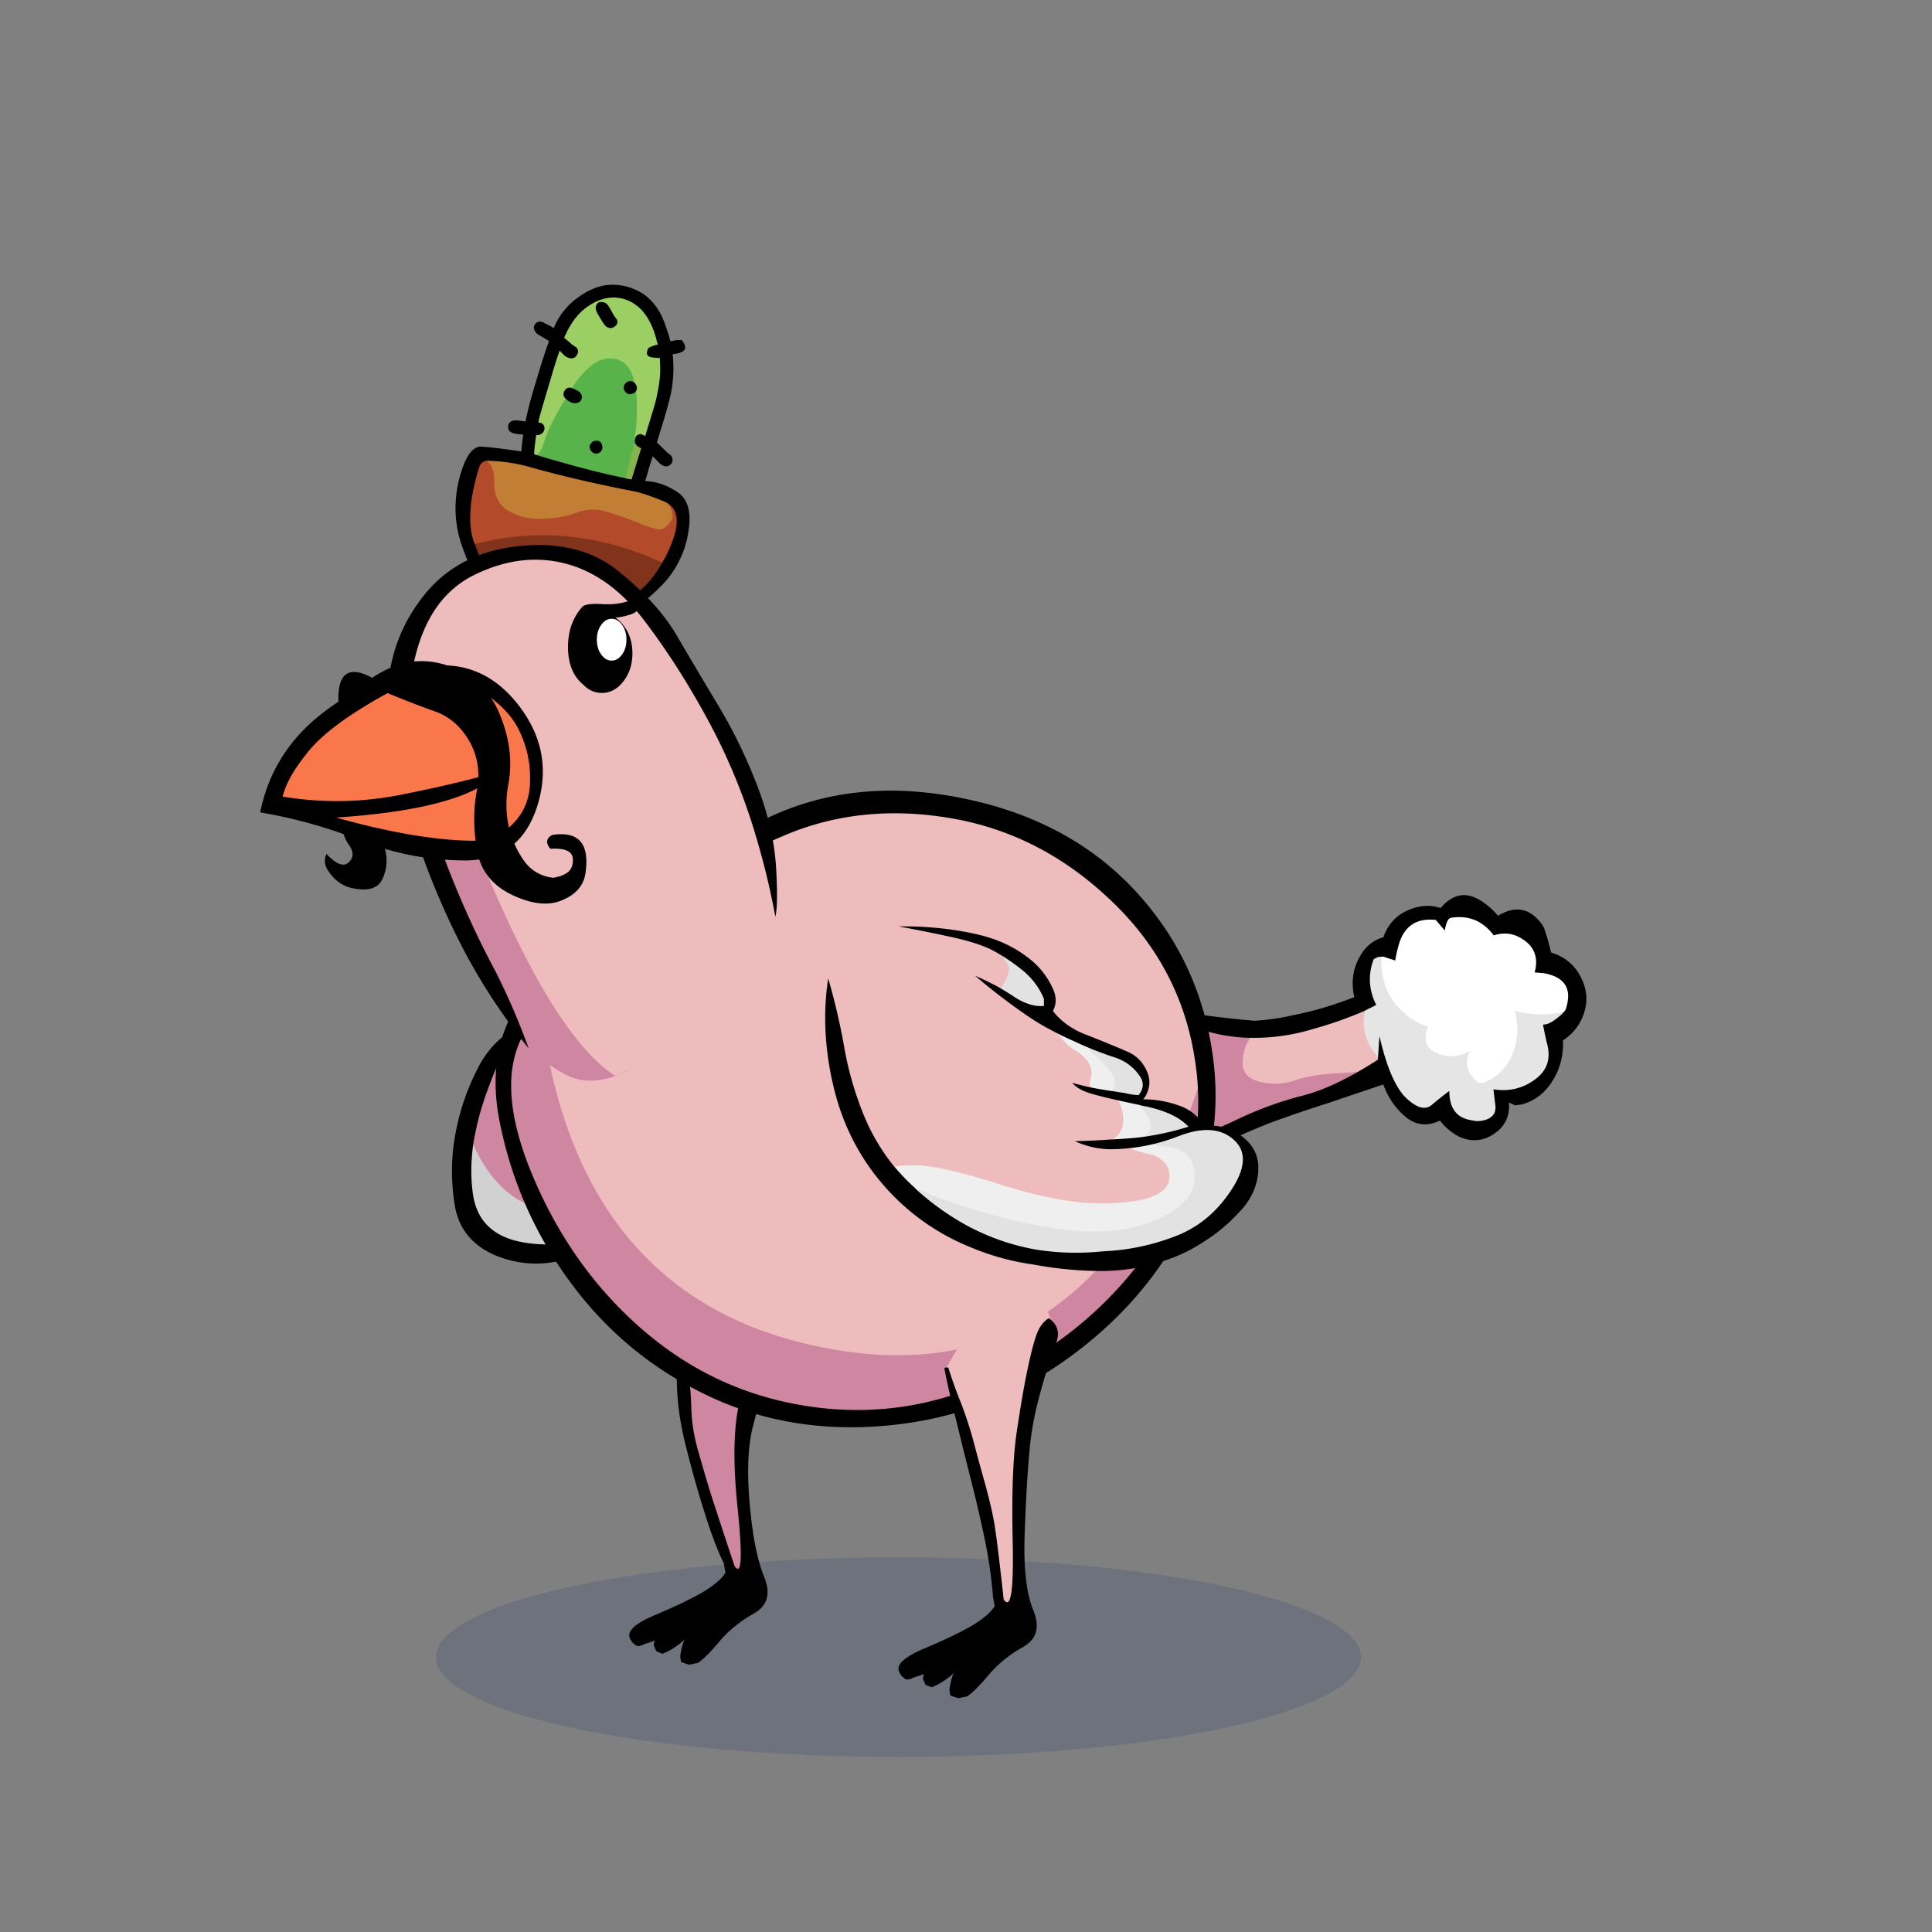
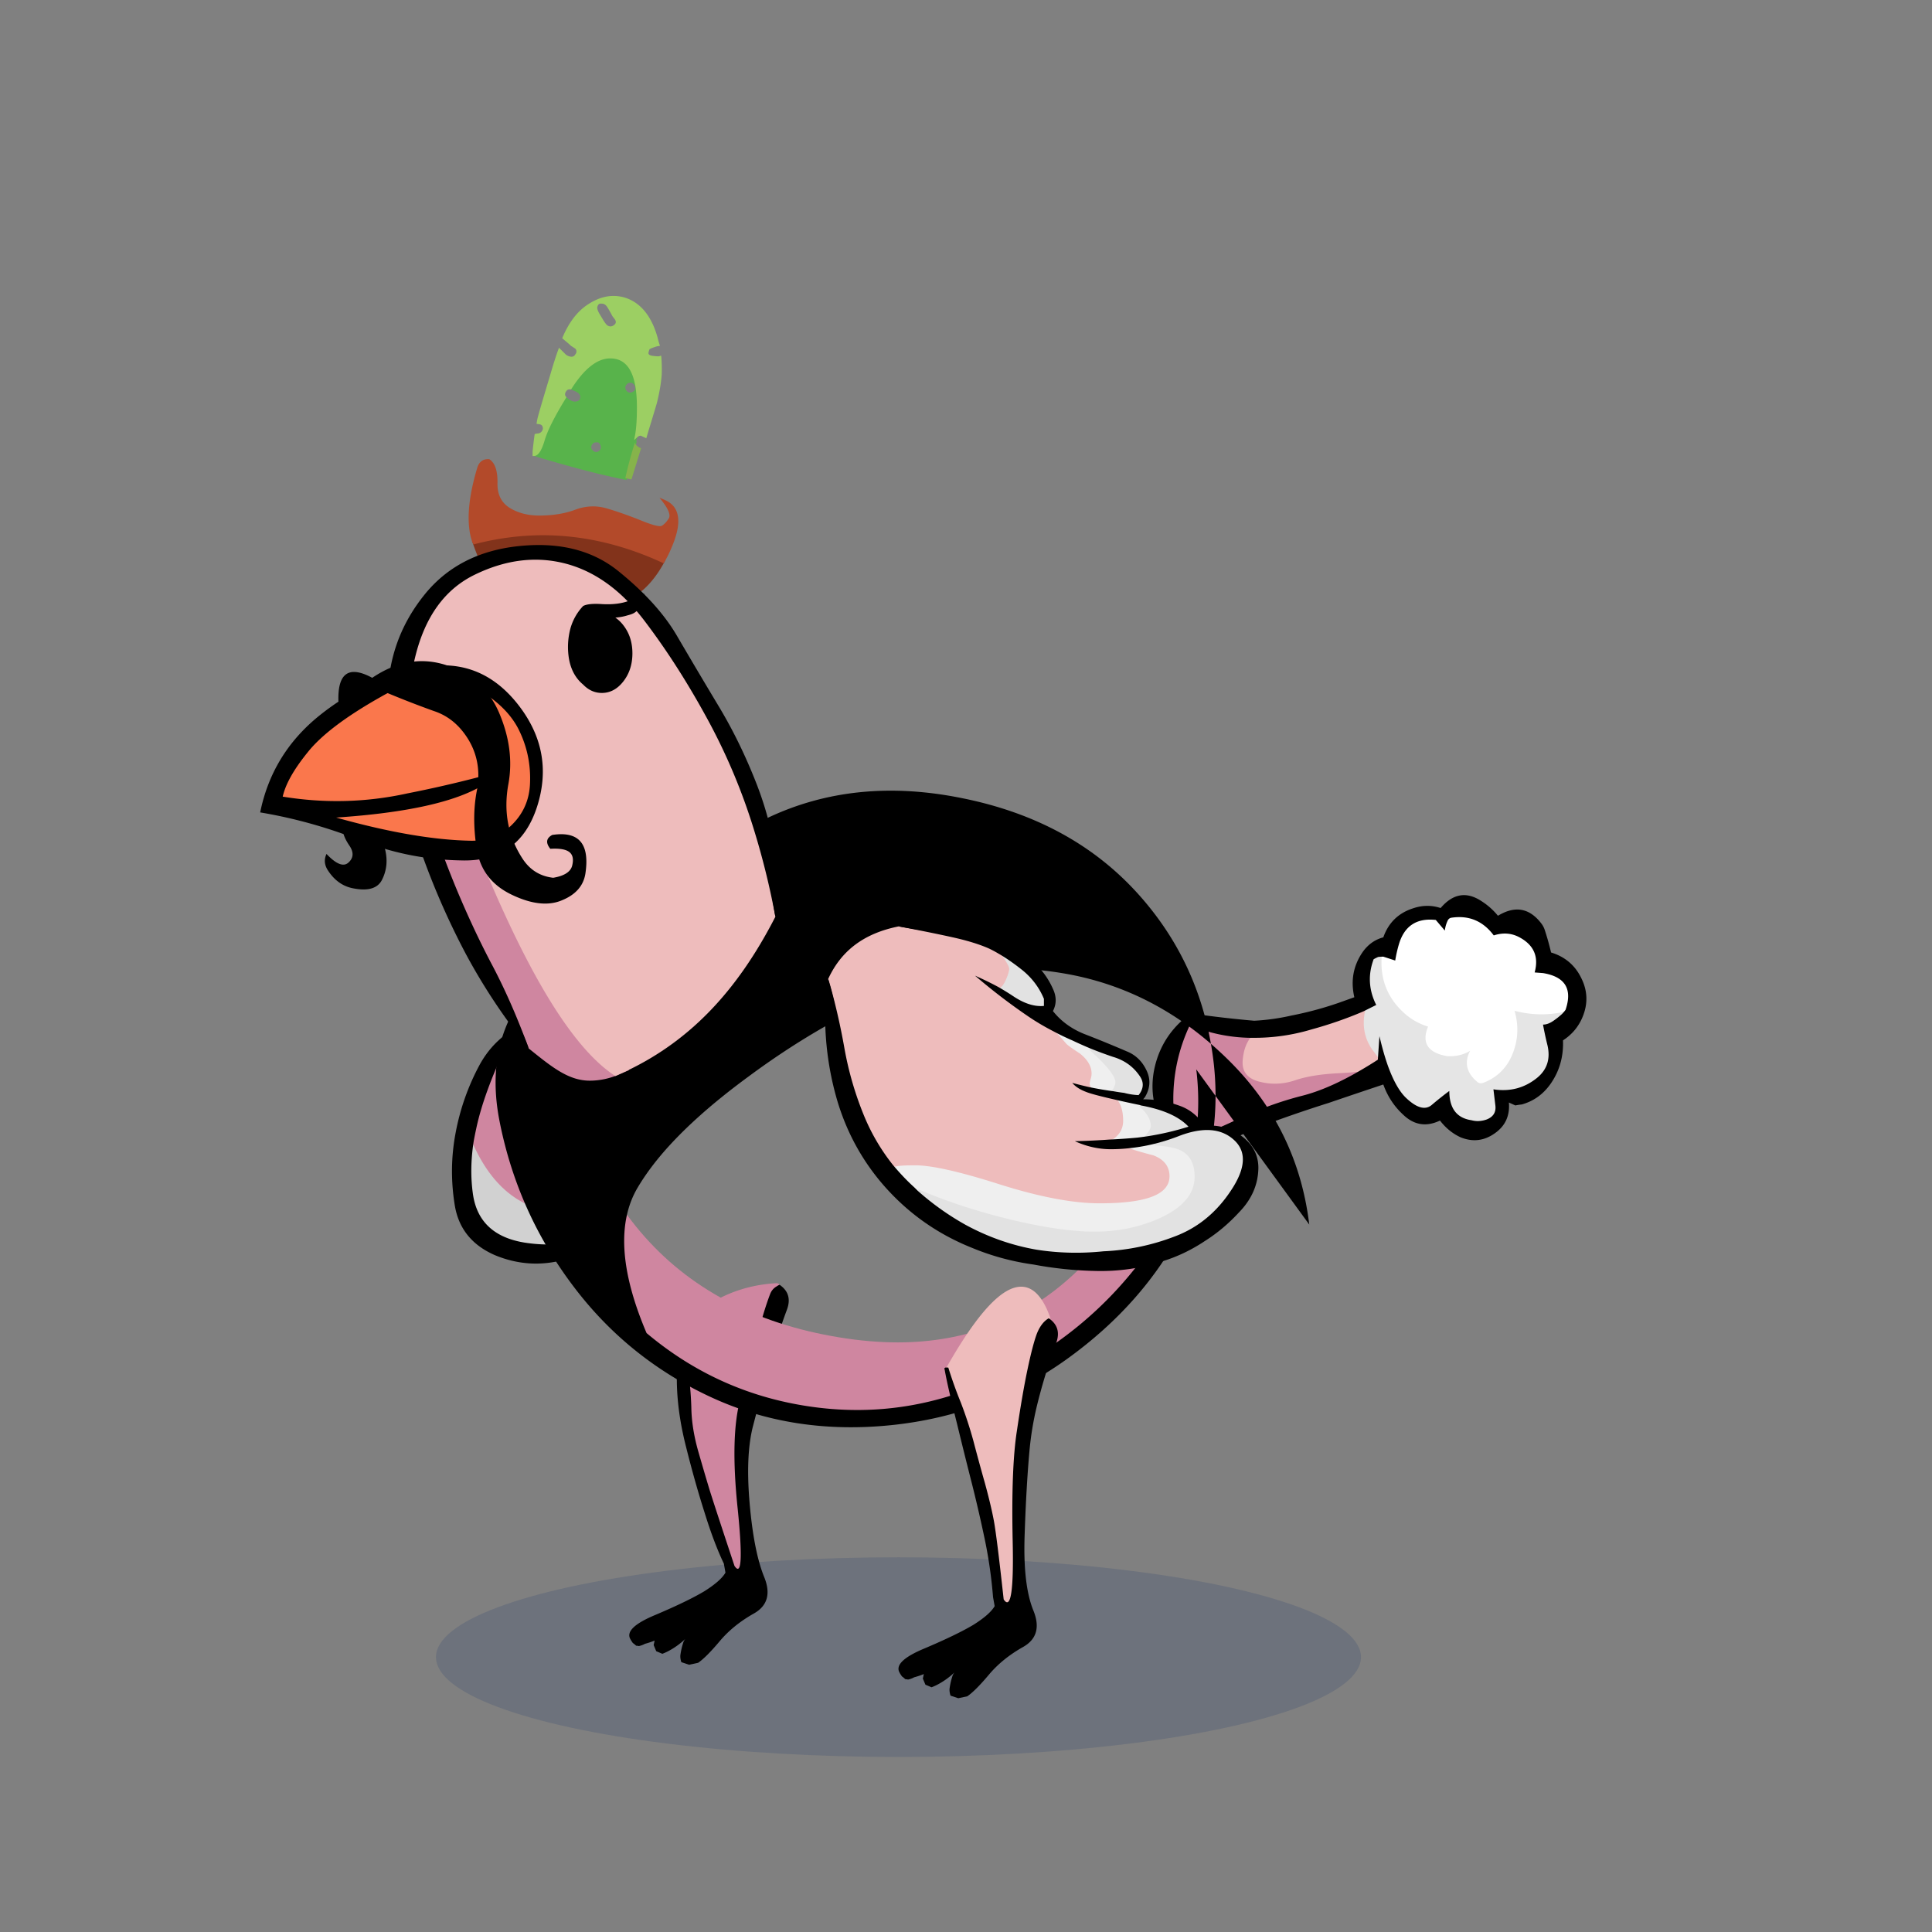
<svg xmlns="http://www.w3.org/2000/svg" x="0" y="0" version="1.1" viewBox="0 0 300 300" xml:space="preserve">
  <rect x="0" y="0" width="300" height="300" fill="#808080" stroke="none" />
  <style type="text/css">
.color__skin{fill:#eebcbc;}
.color__skinDark{fill:#cf86a0;}
.color__skinLight{fill:#f5d2d2;}
.color__beak{fill:#fa774c;}
</style>
  <ellipse cx="139.516" cy="257.319" rx="71.817" ry="15.5" opacity="0.15" fill="#002268" />
  <g id="Birb_Group">
    <g id="Left_Wing">
      <path d="M85.106 193.493c-1.199 0-2.442-.1-3.694-.295-4.799-.783-7.56-3.359-8.208-7.66-.382-2.621-.349-5.422.1-8.325l.132-.854.345.792c3.073 7.065 7.837 10.647 14.159 10.647 2.735 0 5.82-.666 9.171-1.98l.454-.179-.121.473c-.331 1.297-.957 2.546-1.392 3.913l-.03.093-1.733.998c-2.926 1.511-5.853 2.377-9.183 2.377z" fill="#D1D1D1" />
      <path d="M87.938 188.298c-6.54 0-11.458-3.684-14.617-10.948l-.03-.069.013-.074c.119-.665.253-1.334.402-2.01.767-3.634 2.354-8.01 4.718-13.004.401-.868.643-1.491.945-2.061l.065-.122.138-.01c.974-.068 2.034-.202 2.934-.202 6.423 0 11.039 1.762 13.72 5.234 3.338 4.326 3.747 11.418 1.216 21.081l-.032.123-.118.046c-3.409 1.339-6.556 2.016-9.354 2.016z" class="color__skinDark" />
      <path d="m79.7 160.15-.25-.15c-2.067 1.3-3.717 3.067-4.95 5.3a36.224 36.224 0 0 0-3.75 10.6c-.7 3.667-.75 7.383-.15 11.15.567 3.667 2.65 6.283 6.25 7.85 3.533 1.467 7.133 1.7 10.8.7 3.467-.9 6.267-2.75 8.4-5.55-.467.267-1.017.583-1.65.95-3.933 2.033-8.25 2.683-12.95 1.95-4.7-.767-7.367-3.25-8-7.45-.38-2.608-.347-5.358.1-8.25.119-.661.252-1.327.4-2 .767-3.633 2.333-7.95 4.7-12.95.4-.866.75-1.583 1.05-2.15z" />
    </g>
    <g id="Leg2">
      <path d="M114.554 244.102c-.421 0-.714-.36-.922-.675-2.035-6.085-3.413-10.282-3.91-11.877a409.602 409.602 0 0 1-1.752-5.959c-.71-2.466-1.086-4.831-1.12-7.032-.065-2.129-.249-4.107-.543-5.876a47.647 47.647 0 0 0-1.334-5.383.498.498 0 0 1 .105-.48c4.169-4.68 9.383-7.227 15.494-7.567h.001c.248 0 .444.147.507.358a.5.5 0 0 1-.233.576 1.752 1.752 0 0 0-.782.901c-.688 1.802-1.354 4.001-1.979 6.532a863.927 863.927 0 0 1-2.603 9.613c-1.079 3.788-1.225 9.512-.436 17.015.773 7.623.474 9.125.034 9.612a.706.706 0 0 1-.527.242z" class="color__skinDark" />
      <path d="M106.8 212.6a47.974 47.974 0 0 0-1.35-5.45H105l-.15.1c0 .1.033.517.1 1.25s.117 2.717.15 5.95c.033 3.233.517 6.667 1.45 10.3.9 3.6 1.85 6.967 2.85 10.1.967 3.133 1.967 5.783 3 7.95l.25 1.4c-.5.867-1.6 1.833-3.3 2.9-1.733 1.033-4.25 2.25-7.55 3.65-3.3 1.367-4.6 2.633-3.9 3.8.067.133.15.267.25.4a.66.66 0 0 0 .3.3c.1.1.217.2.35.3.133 0 .267.017.4.05.333-.067.65-.183.95-.35.5-.133 1-.3 1.5-.5l-.15.7.4.95.95.4c.267-.1.533-.217.8-.35a11.692 11.692 0 0 0 2.75-1.95c-.1.133-.183.267-.25.4-.233.667-.4 1.367-.5 2.1-.033.333.017.7.15 1.1l1.2.4 1.4-.3c.833-.567 1.95-1.683 3.35-3.35 1.4-1.667 3.167-3.1 5.3-4.3s2.667-3.1 1.6-5.7c-1.067-2.633-1.817-6.45-2.25-11.45s-.25-9.017.55-12.05c.8-3.067 1.583-6.017 2.35-8.85.733-2.867 1.7-5.917 2.9-9.15.6-1.633.217-2.917-1.15-3.85-.167.067-.317.15-.45.25-.467.267-.8.65-1 1.15-.7 1.833-1.367 4.033-2 6.6a872.81 872.81 0 0 1-2.6 9.6c-1.1 3.867-1.25 9.6-.45 17.2.767 7.567.6 10.517-.5 8.85-2.1-6.333-3.383-10.25-3.85-11.75-.467-1.533-1.05-3.517-1.75-5.95s-1.067-4.733-1.1-6.9c-.067-2.166-.25-4.15-.55-5.95z" />
    </g>
    <g id="Body_Group">
      <g id="Tail">
        <g id="Tail_Inner">
          <path d="M229.46 174.329c-.348 0-.692-.046-1.025-.137-2.26-.326-3.485-1.774-3.622-4.302a59.026 59.026 0 0 0-2.302 1.852 2.02 2.02 0 0 1-1.359.526c-.871 0-1.843-.519-2.974-1.586-1.044-.986-2.007-2.667-2.862-4.996a37.981 37.981 0 0 1-.975-3.18l-.188 2.731-1.453-1.937c-1.307-1.855-1.724-3.974-1.245-6.301l.024-.118 1.888-.944c-1.092-2.315-1.193-4.694-.302-7.074l.032-.084.078-.045c.242-.138.483-.259.726-.363.345-.053.621-.07.898-.07h.27l-.021.269c-.259 3.401.907 6.258 3.465 8.493 1.033.903 2.263 1.559 3.653 1.947l.284.08-.125.267c-.523 1.123-.613 2.029-.265 2.692.378.722 1.297 1.211 2.73 1.456.097.003.221.007.344.007 1.619 0 3.01-.6 4.133-1.782l.372.334c-.982 1.151-1.438 2.225-1.356 3.189.071.834.551 1.627 1.426 2.355a.3.3 0 0 0 .231.099.754.754 0 0 0 .229-.043c1.818-.702 3.17-1.938 4.004-3.672 1.099-2.359 1.229-4.82.388-7.312l-.151-.45.457.13c1.516.428 3.032.646 4.508.646 1.229 0 2.462-.15 3.664-.448l.654-.161-.391.549a5.386 5.386 0 0 1-.577.683c-.416.382-.845.725-1.284 1.029-.529.382-1.049.608-1.546.674.187.997.404 1.991.646 2.959.488 2.162-.078 3.928-1.683 5.253-1.613 1.313-3.448 1.979-5.456 1.979-.396 0-.804-.026-1.216-.077l.261 2.177c.146 1.175-.394 2.026-1.561 2.464a4.557 4.557 0 0 1-1.426.242z" fill="#E5E5E5" />
          <path d="M184.596 176.645c-1.751-2.477-2.616-4.223-2.646-5.338a26.988 26.988 0 0 1 2.573-12.213l.102-.216.221.092a25.274 25.274 0 0 0 9.209 1.931h.39l.313-.008-.062.307a.465.465 0 0 1-.102.209c-.666.822-1.051 1.986-1.145 3.457-.054 1.399.717 2.265 2.356 2.641a8.97 8.97 0 0 0 2.164.27c.992 0 2.001-.173 3-.512 1.785-.606 4.096-.98 6.868-1.113a98.644 98.644 0 0 0 3.489-.249l.149.465c-3.367 1.975-6.468 3.329-9.215 4.026-3.392.861-6.824 2.117-10.204 3.733-3.443 1.655-5.812 2.514-7.238 2.623l-.142.011-.08-.116z" class="color__skinDark" />
          <path d="M197.97 168.276a9.497 9.497 0 0 1-2.28-.283c-1.881-.431-2.804-1.492-2.739-3.152.1-1.583.522-2.842 1.256-3.747l.041-.203.205.011.261.001c3.04 0 6.022-.435 8.865-1.291a62.148 62.148 0 0 0 8.023-2.79l.44-.188-.097.469c-.45 2.186-.061 4.173 1.159 5.906l1.206 1.606-.225.146a60.533 60.533 0 0 1-2.611 1.607l-.048.027-.055.005c-1.045.095-2.215.178-3.509.251-2.727.13-4.992.495-6.733 1.086a9.8 9.8 0 0 1-3.159.539z" class="color__skin" />
          <path d="M229.941 168.207a.784.784 0 0 1-.568-.229c-.965-.802-1.504-1.71-1.587-2.683-.058-.675.105-1.385.487-2.123-.931.558-1.98.84-3.138.84-.132 0-.265-.004-.399-.011-1.624-.275-2.664-.853-3.118-1.72-.395-.752-.348-1.717.138-2.871a9.709 9.709 0 0 1-3.571-1.971c-2.683-2.344-3.905-5.341-3.634-8.908l.023-.317 1.877.609c.13-.741.3-1.477.509-2.192.778-2.708 2.493-4.082 5.097-4.082.295 0 .603.018.921.053l.099.011 1.118 1.318c.079-.353.188-.683.329-.986.205-.516.576-.663.85-.693a8.387 8.387 0 0 1 1.222-.093c2.175 0 4.008.942 5.448 2.801a5.709 5.709 0 0 1 1.627-.248c.833 0 1.64.208 2.399.618 2.248 1.208 3.104 3.039 2.546 5.443l1.004.077c1.822.3 3.047.972 3.662 1.999.604 1.009.622 2.365.055 4.031l-.044.13-.133.033c-1.24.307-2.514.462-3.783.462-1.377 0-2.788-.184-4.2-.545.727 2.467.542 4.902-.549 7.245-.893 1.854-2.335 3.175-4.287 3.929-.15.05-.279.073-.4.073z" fill="#FFFFFF" />
          <path d="M185.55 157.45c-.8.167-1.5.533-2.1 1.1-2.167 2-3.567 4.467-4.2 7.4-.531 2.535-.331 5.002.6 7.4.883 2.312 2.817 4.195 5.8 5.65l.05.05.2.1h.05l.1.05.1.05a49.479 49.479 0 0 0 3.55-1.6c2.5-1.2 5.017-2.3 7.55-3.3 3-1.1 6.033-2.133 9.1-3.1 2.833-.967 5.65-1.917 8.45-2.85.667 1.867 1.717 3.45 3.15 4.75 1.667 1.567 3.55 1.85 5.65.85.9 1.167 1.967 2.033 3.2 2.6 1.9.767 3.683.55 5.35-.65 1.6-1.133 2.317-2.717 2.15-4.75l1 .45c.333-.067.667-.117 1-.15 1.8-.5 3.267-1.533 4.4-3.1 1.433-2 2.1-4.283 2-6.85 1.533-1 2.6-2.35 3.2-4.05.667-1.867.567-3.7-.3-5.5-.967-2.067-2.55-3.433-4.75-4.1a43.15 43.15 0 0 0-.95-3.4 3.428 3.428 0 0 0-.6-1.15c-1.833-2.367-4.067-2.75-6.7-1.15-.733-.9-1.6-1.667-2.6-2.3-2.3-1.5-4.4-1.133-6.3 1.1-1.4-.467-2.833-.45-4.3.05-2.267.733-3.8 2.233-4.6 4.5-1.267.333-2.317 1.067-3.15 2.2-1.5 2.133-1.95 4.5-1.35 7.1l-1.4.5c-2.7 1-5.5 1.783-8.4 2.35-1.9.433-3.817.7-5.75.8a171.26 171.26 0 0 1-9.2-1.05m39.2-14.4c.133-.333.35-.517.65-.55 2.7-.4 4.883.517 6.55 2.75 1.433-.467 2.767-.367 4 .3 2.233 1.2 3.017 3.017 2.35 5.45l1.3.1c3.433.567 4.6 2.467 3.5 5.7-.167.233-.35.45-.55.65-.4.367-.817.7-1.25 1-.6.433-1.167.65-1.7.65.2 1.1.433 2.183.7 3.25.467 2.067-.067 3.733-1.6 5-1.967 1.6-4.233 2.2-6.8 1.8l.3 2.5c.133 1.067-.333 1.8-1.4 2.2-.8.267-1.567.3-2.3.1-2.3-.333-3.45-1.85-3.45-4.55a54.078 54.078 0 0 0-2.7 2.15c-1 .874-2.334.524-4-1.05-1.021-.965-1.955-2.598-2.8-4.9-.48-1.333-.93-2.899-1.35-4.7l-.25 3.65a59.788 59.788 0 0 1-2.6 1.6c-3.363 1.973-6.414 3.306-9.15 4-3.423.869-6.84 2.119-10.25 3.75-3.383 1.626-5.766 2.493-7.15 2.6-1.706-2.411-2.572-4.145-2.6-5.2-.1-4.233.75-8.267 2.55-12.1a25.394 25.394 0 0 0 9.3 1.95c.144.003.277.003.4 0a30.842 30.842 0 0 0 9.2-1.3c2.8-.767 5.483-1.7 8.05-2.8l2-1c-1.167-2.333-1.3-4.7-.4-7.1.233-.133.467-.25.7-.35.267-.033.533-.05.8-.05l1.85.6c.133-.833.317-1.65.55-2.45.833-2.9 2.75-4.183 5.75-3.85l1.4 1.65c.067-.533.2-1.016.4-1.45z" />
        </g>
      </g>
      <g id="Body">
        <path d="M133.105 219.945c-2.236 0-4.519-.152-6.787-.453-9.945-1.319-18.882-5.264-26.563-11.726-7.652-6.438-13.649-14.672-17.826-24.474-4.247-9.966-4.68-17.891-1.288-23.556.939-1.577 2.096-3.201 3.438-4.823l1.508-1.825.256 2.354c3.303 30.361 18.264 47.932 44.467 52.222 3.14.519 6.203.781 9.104.781h.004c21.288-.002 36.572-14.248 45.427-42.345l1.948.19c1.112 10.018-1.288 19.246-7.136 27.429-.417.824-.909 1.61-1.462 2.337-5.898 7.92-13.592 14.212-22.86 18.694-7.181 3.448-14.659 5.195-22.23 5.195.001 0 .001 0 0 0z" class="color__skinDark" />
-         <path d="M139.419 210.445c-3.012 0-6.186-.271-9.432-.808-27.198-4.453-42.719-22.614-46.131-53.979l-.046-.422.271-.326c3.374-4.056 8.093-8.318 14.027-12.667 7.625-5.652 15.569-10.217 23.606-13.566 5.396-2.249 11.183-3.389 17.2-3.389 3.061 0 6.245.295 9.463.877 9.491 1.729 18.044 6.278 25.422 13.52 7.366 7.23 11.721 16.06 12.943 26.245.013.108.082.543.082.543l-.071.228c-9.147 29.025-25.074 43.744-47.334 43.744-.001 0 .001 0 0 0z" class="color__skin" />
-         <path d="M188.05 162.2c-1.567-9.1-5.467-17.033-11.7-23.8-6.833-7.4-15.8-12.217-26.9-14.45-11.1-2.267-21.183-1.25-30.25 3.05-2.7 2.033-6.117 4.333-10.25 6.9a271.82 271.82 0 0 0-21.85 14.95c-8.4 6.267-11.583 14.65-9.55 25.15 1.867 9.567 5.75 18.217 11.65 25.95 5.633 7.4 12.7 13.067 21.2 17s17.817 5.383 27.95 4.35c10.1-1.033 19.2-4.45 27.3-10.25 8.067-5.8 14.133-12.717 18.2-20.75 4.005-7.95 5.555-16.25 4.65-24.9a49.781 49.781 0 0 0-.45-3.2m-2.3 3.85c.015.126.032.243.05.35 1.093 9.836-1.24 18.77-7 26.8-.4.8-.867 1.55-1.4 2.25-5.833 7.833-13.333 13.967-22.5 18.4-9.167 4.4-18.65 5.95-28.45 4.65-9.8-1.3-18.483-5.133-26.05-11.5s-13.417-14.4-17.55-24.1c-4.133-9.7-4.583-17.25-1.35-22.65.918-1.542 2.034-3.109 3.35-4.7 3.337-4.012 7.954-8.179 13.85-12.5 7.6-5.633 15.4-10.117 23.4-13.45 8-3.333 16.7-4.15 26.1-2.45 9.333 1.7 17.633 6.117 24.9 13.25 7.233 7.1 11.45 15.65 12.65 25.65z" />
+         <path d="M188.05 162.2c-1.567-9.1-5.467-17.033-11.7-23.8-6.833-7.4-15.8-12.217-26.9-14.45-11.1-2.267-21.183-1.25-30.25 3.05-2.7 2.033-6.117 4.333-10.25 6.9a271.82 271.82 0 0 0-21.85 14.95c-8.4 6.267-11.583 14.65-9.55 25.15 1.867 9.567 5.75 18.217 11.65 25.95 5.633 7.4 12.7 13.067 21.2 17s17.817 5.383 27.95 4.35c10.1-1.033 19.2-4.45 27.3-10.25 8.067-5.8 14.133-12.717 18.2-20.75 4.005-7.95 5.555-16.25 4.65-24.9a49.781 49.781 0 0 0-.45-3.2m-2.3 3.85c.015.126.032.243.05.35 1.093 9.836-1.24 18.77-7 26.8-.4.8-.867 1.55-1.4 2.25-5.833 7.833-13.333 13.967-22.5 18.4-9.167 4.4-18.65 5.95-28.45 4.65-9.8-1.3-18.483-5.133-26.05-11.5c-4.133-9.7-4.583-17.25-1.35-22.65.918-1.542 2.034-3.109 3.35-4.7 3.337-4.012 7.954-8.179 13.85-12.5 7.6-5.633 15.4-10.117 23.4-13.45 8-3.333 16.7-4.15 26.1-2.45 9.333 1.7 17.633 6.117 24.9 13.25 7.233 7.1 11.45 15.65 12.65 25.65z" />
      </g>
      <g id="Head_Group">
        <g id="Head_Group_Inner">
          <g class="Crown">
            <path d="M95.459 93.66c-2.473 0-6.113-.578-10.818-1.716-5.113-1.208-7.974-2.089-8.747-2.697-.735-.603-1.545-2.209-2.481-4.915l-.088-.256.262-.068c3.57-.925 7.182-1.395 10.734-1.395 6.246 0 12.548 1.45 18.734 4.31l.242.112-.127.234c-1.905 3.519-4.296 5.663-7.109 6.373a9.384 9.384 0 0 1-.602.018z" fill="#82331B" />
            <path d="M102.845 87.377c-6.119-2.829-12.351-4.264-18.524-4.264-3.51 0-7.08.464-10.609 1.379l-.188.049-.093-.171a3.718 3.718 0 0 1-.107-.213c-.945-2.788-.676-6.657.787-11.528.33-1.102 1.08-1.333 1.651-1.333.05 0 .224.009.224.009l.057.04c.846.589 1.241 1.803 1.207 3.709-.03 1.752.602 3.006 1.932 3.833 1.284.775 2.817 1.169 4.552 1.169.134 0 .27-.002.407-.007 1.96-.032 3.731-.346 5.269-.933a7.856 7.856 0 0 1 2.67-.483c.729 0 1.466.11 2.191.328 1.593.468 3.367 1.093 5.271 1.857 1.422.583 2.411.879 2.942.879.18 0 .248-.035.269-.05.381-.217.739-.593 1.085-1.132.307-.473.016-1.325-.839-2.465l-.577-.77.879.391c2.342 1.042 2.654 3.559.927 7.479a16.431 16.431 0 0 1-1.064 2.128l-.115.193-.204-.094z" fill="#B34A2A" />
-             <path d="M102.486 82.197c-.605 0-1.629-.3-3.13-.916-1.888-.757-3.646-1.377-5.226-1.841a7.13 7.13 0 0 0-2.049-.307c-.825 0-1.665.152-2.496.452-1.588.607-3.417.932-5.431.964-.138.005-.279.007-.419.007-1.828 0-3.447-.418-4.814-1.243-1.474-.917-2.203-2.353-2.17-4.269.031-1.703-.304-2.81-.993-3.291l-.687-.478.836.023c2.11.059 4.25.381 6.359.959 4.798 1.358 10.191 2.619 16.031 3.746 1.211.229 2.893.789 4.999 1.665l.063.026.041.055c1.021 1.36 1.301 2.353.859 3.036-.391.608-.807 1.04-1.237 1.282-.111.083-.294.13-.536.13z" fill="#C37E36" />
            <path d="M95.198 74.095c-3.283-.721-7.428-1.833-12.32-3.306l.055-.489c.17-.012.627-.243 1.178-2.121.443-1.511 1.562-3.734 3.327-6.61l.157-.256.223.202c.042.038.081.077.117.117.042.059.108.14.469.421.317.197.623.304.887.304a.892.892 0 0 0 .28-.044c.274-.057.416-.188.489-.434.078-.259.043-.475-.11-.679-.081-.12-.276-.296-.798-.52l-.598-.249-.522.06.307-.425c2.082-3.262 4.238-4.916 6.411-4.916 3.085 0 4.65 2.725 4.65 8.1 0 1.898-.103 3.395-.304 4.447l-.012.062-.04.049a1.212 1.212 0 0 0-.164.289 1.038 1.038 0 0 0-.036.55l.015.065-.021.064a58.844 58.844 0 0 0-1.494 5.526l-.053.245-2.093-.452zM92.45 68.7c-.132 0-.254.058-.374.177-.186.186-.276.373-.276.573.051.314.212.54.504.672a.761.761 0 0 0 .285.061c.185 0 .359-.085.534-.26.194-.219.227-.487.094-.833-.138-.357-.34-.403-.5-.403a.825.825 0 0 0-.128.01l-.139.003zm5.372-7.738c.131 0 .25-.028.366-.086.396-.185.523-.451.419-.866a.87.87 0 0 0-.672-.592l-.032.032H97.8a.558.558 0 0 0-.458.21c-.168.17-.242.341-.242.54 0 .146.068.316.203.504a.793.793 0 0 0 .416.255h.004c.016.001.058.003.099.003z" fill="#58B34B" />
            <path d="M82.7 70.1c.088-.874.188-1.71.302-2.534l.024-.176.174-.035c.189-.038.323-.055.399-.055.33-.076.557-.262.663-.579.05-.127.047-.274-.003-.452a.546.546 0 0 0-.238-.304c-.041-.027-.144-.078-.452-.116l-.258-.032.042-.257c.034-.203.067-.389.102-.559.137-.584.76-2.715 1.906-6.522.499-1.731.938-3.116 1.304-4.114l.135-.368 1.027 1.027c.107.107.279.206.511.292.146.048.286.075.408.075.259 0 .446-.116.587-.364.147-.182.194-.348.169-.545a.517.517 0 0 0-.276-.414l-.433-.288c-.086-.036-.197-.129-.42-.353l-1.075-.904.072-.17c.947-2.234 2.205-3.902 3.738-4.958 1.392-.958 2.792-1.444 4.164-1.444.688 0 1.382.123 2.062.364 2.306.86 3.922 2.953 4.807 6.22.068.303.148.595.246.886l.093.278-.289.048c-.18.03-.348.076-.498.136-.394.129-.662.238-.812.331-.003.005-.107.121-.185.579-.007.096-.029.372.636.461.381.05.668.076.861.076.126 0 .166-.012.167-.012l.302-.097.037.312c.066.872.083 1.773.05 2.679-.102 1.318-.356 2.795-.757 4.401-.236.811-.669 2.245-1.303 4.313l-.331 1.125-.861-.397a.742.742 0 0 0-.481.186l-.55.491.139-.724c.196-1.021.295-2.486.295-4.353 0-5.114-1.357-7.6-4.15-7.6-1.991 0-4.006 1.576-5.989 4.685l-.083.131s-.175-.017-.186-.017c-.223 0-.435.051-.626.378-.16.274-.163.507-.009.734l.09.133-.084.138c-1.741 2.838-2.842 5.021-3.273 6.489-.483 1.647-.999 2.435-1.622 2.479l-.268.014V70.1zm10.599-22.96c-.196 0-.437.064-.556.567-.022.245.101.614.371 1.064l.6 1c.359.56.54.719.614.764a.908.908 0 0 0 .472.152.83.83 0 0 0 .5-.188c.338-.234.403-.484.226-.838L95.1 49.1a24.591 24.591 0 0 0-.712-1.268c-.261-.462-.565-.683-.938-.683a1.524 1.524 0 0 0-.151-.009z" fill="#9CCF63" />
-             <path d="M97.65 44.6c-1.633-.5-3.217-.517-4.75-.05-.933.3-1.817.733-2.65 1.3a10.921 10.921 0 0 0-3.2 3.1c-.4.567-.75 1.233-1.05 2-.433-.267-.9-.517-1.4-.75a1.54 1.54 0 0 0-.6-.25 1.032 1.032 0 0 0-.75.2c-.233.233-.35.483-.35.75.067.433.267.767.6 1l1.75 1.05c-.033.033-.05.083-.05.15-.6 1.667-1.2 3.533-1.8 5.6-.8 2.533-1.4 4.783-1.8 6.75-.3-.033-.65-.083-1.05-.15-.567-.067-.967-.017-1.2.15-.233.133-.383.35-.45.65-.033.333.033.6.2.8.2.267.65.433 1.35.5l.8.1a29.458 29.458 0 0 0-.3 2.6c-2.657-.398-4.723-.648-6.2-.75-1.444-.065-2.611 1.685-3.5 5.25-.763 3.231-.68 6.381.25 9.45.107.356.224.706.35 1.05 1.242 3.404 2.193 5.304 2.85 5.7.694.436 1.661.803 2.9 1.1 1.266.322 3.583.955 6.95 1.9 3.404.949 7.354 1.549 11.85 1.8 2.156-.982 4.306-2.582 6.45-4.8 1-1.037 1.816-2.171 2.45-3.4a14.5 14.5 0 0 0 1.55-4.6c.565-3.106.032-5.223-1.6-6.35-1.604-1.094-3.288-1.678-5.05-1.75l.6-2.1c.159-.5.342-1.084.55-1.75l.8.8c.367.433.733.683 1.1.75.5.067.867-.133 1.1-.6a.87.87 0 0 0 .05-.65 1.05 1.05 0 0 0-.35-.55l-.35-.25-1.7-1.65c.3-.967.633-2.05 1-3.25.667-2.2 1.1-3.867 1.3-5 .3-1.867.35-3.683.15-5.45 1.983-.197 2.449-.93 1.4-2.2h-.75c-.367.067-.7.133-1 .2-.2-.8-.45-1.6-.75-2.4-.433-1.333-1.017-2.45-1.75-3.35-1-1.267-2.317-2.15-3.95-2.65m-9.1 8.65-.95-.8c.933-2.2 2.15-3.817 3.65-4.85 2.033-1.4 4.033-1.75 6-1.05 2.233.833 3.783 2.85 4.65 6.05.067.3.15.6.25.9-.2.033-.383.083-.55.15-.4.13-.683.247-.85.35-.134.109-.234.359-.3.75-.034.42.249.67.85.75.636.084 1.019.101 1.15.05.067.867.083 1.75.05 2.65-.1 1.3-.35 2.75-.75 4.35-.233.8-.667 2.233-1.3 4.3l-.25.85-.65-.3c-.279 0-.513.083-.7.25a1.414 1.414 0 0 0-.2.35 1.305 1.305 0 0 0-.05.7c.015.079.032.145.05.2.133.233.35.433.65.6l.25.1-1.5 4.85c-.318-.068-.635-.135-.95-.2-.618-.135-1.235-.268-1.85-.4-3.291-.722-7.391-1.822-12.3-3.3v-.45c.087-.845.187-1.679.3-2.5.167-.033.283-.05.35-.05.467-.1.767-.35.9-.75.067-.167.067-.367 0-.6a.798.798 0 0 0-.35-.45c-.1-.067-.283-.117-.55-.15.033-.2.067-.383.1-.55.133-.567.767-2.733 1.9-6.5.5-1.733.933-3.1 1.3-4.1l.75.75c.133.133.333.25.6.35.6.2 1.033.067 1.3-.4.167-.2.233-.433.2-.7s-.167-.467-.4-.6l-.45-.3c-.033 0-.15-.1-.35-.3M104 85.05a15.94 15.94 0 0 1-1.05 2.1c-1.879 3.471-4.196 5.554-6.95 6.25-2.47.092-6.237-.474-11.3-1.7-5.032-1.188-7.915-2.071-8.65-2.65-.688-.565-1.489-2.165-2.4-4.8a3.324 3.324 0 0 1-.1-.2c-.922-2.724-.655-6.507.8-11.35.245-.819.762-1.202 1.55-1.15 2.099.058 4.199.374 6.3.95 4.826 1.366 10.176 2.616 16.05 3.75 1.199.226 2.849.776 4.95 1.65 2.202.979 2.469 3.362.8 7.15M88.65 60.2a.416.416 0 0 0-.1 0c-.382-.04-.682.126-.9.5-.209.359-.209.692 0 1 .036.032.069.066.1.1.033.067.2.217.5.45.533.333 1 .433 1.4.3.333-.067.55-.267.65-.6a.962.962 0 0 0-.15-.9c-.133-.2-.433-.4-.9-.6l-.6-.25m8.45.65c.133.167.317.283.55.35.233.033.45 0 .65-.1.5-.233.683-.617.55-1.15-.167-.467-.5-.733-1-.8l-.05.05c-.267 0-.483.1-.65.3-.2.2-.3.433-.3.7 0 .2.083.417.25.65m-5.2 7.85c-.233.233-.35.483-.35.75.067.433.283.733.65.9.4.167.767.083 1.1-.25.267-.3.317-.667.15-1.1-.167-.433-.467-.617-.9-.55h-.1c-.2 0-.383.083-.55.25m1.55-21.8c-.5-.067-.817.183-.95.75-.033.333.1.75.4 1.25l.6 1c.3.467.533.75.7.85.433.267.85.25 1.25-.05.433-.3.533-.683.3-1.15l-.45-.6c-.3-.567-.533-.983-.7-1.25-.3-.533-.683-.8-1.15-.8z" />
            <path d="m99.55 69.6-.25-.1c-.3-.167-.517-.367-.65-.6a1.613 1.613 0 0 1-.05-.2 58.517 58.517 0 0 0-1.5 5.55c.315.065.632.132.95.2l1.5-4.85z" fill="#86B34B" />
          </g>
          <g id="Head">
            <path d="M91.577 167.806c-3.228 0-5.784-2.026-9.261-4.832l-.216-.174-.095-.261c-1.71-4.67-4.42-8.33-6.39-12.073-2.039-3.844-4.004-8.045-5.839-12.483-1.834-4.469-3.761-9.792-5.727-15.822-2.014-6.178-2.258-12.782-.726-19.628l.124-.552 1.792-.597.312.957c11.58 35.531 21.899 56.657 30.672 62.791l1.471 1.028-1.648.71a11.267 11.267 0 0 1-4.469.936z" class="color__skinDark" />
            <path d="M95.077 166.77c-9.184-6.421-19.365-26.985-31.115-62.853l-1.014.338.375-1.718c.05-.227.102-.452.156-.674 1.591-6.617 4.918-11.182 9.889-13.564 3.281-1.584 6.569-2.388 9.769-2.388 1.698 0 3.405.227 5.072.674 4.767 1.288 9.053 4.421 12.74 9.314 3.58 4.717 7.006 10.111 10.183 16.028a94.396 94.396 0 0 1 6.824 16.377c1.438 4.649 1.547 9.158 2.383 13.709l.062.337-.158.304c-5.774 11.138-13.219 19.388-24.19 24.211l-.515.227-.461-.322z" class="color__skin" />
            <path d="M65.75 92.55c-3.667 4.633-5.517 9.933-5.55 15.9 0 3.933.5 7.817 1.5 11.65a155.58 155.58 0 0 0 3.95 12.9 116.797 116.797 0 0 0 6.75 15.25c2.767 5.133 6 9.983 9.7 14.55-1.733-4.733-3.6-9-5.6-12.8-2.033-3.833-3.967-7.967-5.8-12.4-1.833-4.467-3.733-9.717-5.7-15.75-1.967-6.033-2.2-12.4-.7-19.1.048-.219.098-.436.15-.65 1.526-6.343 4.642-10.643 9.35-12.9 4.833-2.333 9.55-2.883 14.15-1.65 4.567 1.233 8.633 4.217 12.2 8.95 3.567 4.7 6.933 10 10.1 15.9a92.842 92.842 0 0 1 6.75 16.2 119.834 119.834 0 0 1 3.4 13.75c.3-1.3.333-3.917.1-7.85-.267-3.967-1.25-8.167-2.95-12.6-1.733-4.467-3.75-8.6-6.05-12.4a1072.86 1072.86 0 0 1-6.4-10.8c-1.967-3.367-4.967-6.683-9-9.95-4.033-3.3-9.217-4.617-15.55-3.95-6.333.667-11.267 3.25-14.8 7.75z" />
          </g>
          <g class="Eye">
            <g id="Layer1_10_FILL">
              <path d="M99.55 94.15c.398-.405.564-.722.5-.95-.023-.135-.023-.468 0-1-.217.192-.933.526-2.15 1-1.216.51-2.716.71-4.5.6-1.363-.087-2.313.013-2.85.3a8.296 8.296 0 0 0-2.1 4c-.3 1.4-.333 2.8-.1 4.2.3 1.7 1.033 3.033 2.2 4 .836.867 1.803 1.3 2.9 1.3 1.3 0 2.417-.6 3.35-1.8.933-1.2 1.4-2.65 1.4-4.35s-.467-3.15-1.4-4.35a5.515 5.515 0 0 0-1.25-1.2 8.2 8.2 0 0 0 1.9-.35c.587-.148.987-.315 1.2-.5.242-.161.542-.461.9-.9z" />
            </g>
            <g id="Layer1_10_MEMBER_0_FILL">
-               <path d="M96.598 101.629c.452-.634.678-1.4.678-2.299s-.226-1.665-.678-2.299-.993-.951-1.622-.951c-.629 0-1.17.317-1.622.951-.452.634-.678 1.4-.678 2.299s.226 1.665.678 2.299c.452.634.993.951 1.622.951.629 0 1.17-.317 1.622-.951z" fill="#FFFFFF" />
-             </g>
+               </g>
          </g>
          <g id="Beak">
            <path d="M73.146 130.8c-5.761-.1-12.831-1.314-21.014-3.609l.051-.49c10.698-.715 18.292-2.376 22.577-4.937l-.481-.825a186.758 186.758 0 0 1-10.981 2.506 51.152 51.152 0 0 1-10.969 1.197 52.76 52.76 0 0 1-8.469-.695l-.262-.042.058-.259c.44-1.962 1.752-4.302 3.9-6.953 2.108-2.678 5.969-5.609 11.472-8.71 3.447-1.976 6.59-2.978 9.34-2.978 1.651 0 3.198.361 4.596 1.073 3.696 1.882 6.29 4.206 7.708 6.907 1.382 2.696 2.013 5.615 1.878 8.677-.102 2.721-1.172 5.034-3.181 6.874-1.706 1.505-3.746 2.266-6.065 2.266l-.158-.002z" class="color__beak" />
            <path d="M64.5 103.85c-5.5 1.267-10.483 3.7-14.95 7.3-4.867 3.933-7.917 8.933-9.15 15a75.734 75.734 0 0 1 15.05 4.15c5.167 2.1 10.5 3.2 16 3.3 6.1.233 10.083-2.55 11.95-8.35 1.867-5.833.8-11.217-3.2-16.15-4.1-5.033-9.333-6.783-15.7-5.25m-16.75 13c2.1-2.667 5.9-5.55 11.4-8.65 5.467-3.133 10.033-3.767 13.7-1.9s6.2 4.133 7.6 6.8c1.367 2.667 1.983 5.517 1.85 8.55-.1 2.667-1.133 4.9-3.1 6.7-1.7 1.5-3.717 2.233-6.05 2.2-5.767-.1-12.75-1.3-20.95-3.6 10.967-.733 18.6-2.433 22.9-5.1l-.7-1.2c-3.7.967-7.417 1.817-11.15 2.55-6.367 1.4-12.817 1.567-19.35.5.433-1.933 1.717-4.217 3.85-6.85z" />
            <path d="M54.25 131.3c.694 1.02.661 1.887-.1 2.6-.766.755-1.916.322-3.45-1.3-.414.877-.33 1.743.25 2.6.967 1.467 2.2 2.367 3.7 2.7 2.457.526 4.024.076 4.7-1.35.707-1.428.857-2.978.45-4.65-.402-1.635-2.586-2.685-6.55-3.15-.03.67.303 1.52 1 2.55m-.3-22.15c1.5 0 3.05-.733 4.65-2.2a154.335 154.335 0 0 0 8.75 3.45c1.833.6 3.367 1.7 4.6 3.3 2.033 2.633 2.733 5.65 2.1 9.05-.533 2.7-.55 5.684-.05 8.95.5 3.298 2.3 5.698 5.4 7.2 3.1 1.501 5.717 1.801 7.85.9 2.133-.867 3.35-2.251 3.65-4.15.7-4.633-1.017-6.633-5.15-6-.941.508-1.041 1.225-.3 2.15 1.424-.086 2.407.081 2.95.5.542.419.692 1.119.45 2.1-.236.975-1.219 1.609-2.95 1.9-2.033-.233-3.617-1.217-4.75-2.95-2.267-3.467-3-7.35-2.2-11.65.637-3.537.17-7.17-1.4-10.9-1.544-3.69-4.278-6.19-8.2-7.5-3.885-1.28-7.735-.63-11.55 1.95-3.647-1.97-5.397-.737-5.25 3.7l1.4.2z" />
          </g>
        </g>
      </g>
    </g>
    <g id="Leg1">
      <path d="M156.38 249.048c-.252 0-.486-.179-.739-.561a.255.255 0 0 1-.039-.11c-.728-6.651-1.248-10.799-1.547-12.329-.297-1.549-.749-3.443-1.346-5.633a335.815 335.815 0 0 1-1.801-6.602 62.294 62.294 0 0 0-1.941-5.923 67.207 67.207 0 0 1-1.956-5.467.254.254 0 0 1 .022-.198c4.764-8.361 8.537-12.427 11.535-12.427 1.877 0 3.396 1.621 4.518 4.818a.252.252 0 0 1-.113.301c-.713.402-1.299 1.168-1.74 2.274-.427 1.149-.911 3.006-1.438 5.51-.53 2.516-1.084 5.724-1.647 9.534-.596 3.803-.813 9.575-.647 17.158.167 7.653-.339 9.075-.733 9.479a.534.534 0 0 1-.388.176z" class="color__skin" />
      <path d="M161 207.1c-.433 1.167-.917 3.017-1.45 5.55-.533 2.533-1.083 5.717-1.65 9.55-.6 3.833-.817 9.567-.65 17.2s-.3 10.617-1.4 8.95c-.733-6.7-1.25-10.817-1.55-12.35-.3-1.567-.75-3.45-1.35-5.65a336.852 336.852 0 0 1-1.8-6.6 62.38 62.38 0 0 0-1.95-5.95 66.742 66.742 0 0 1-1.95-5.45h-.45l-.15.1c0 .1.017.2.05.3.3 1.7.933 4.467 1.9 8.3a827.94 827.94 0 0 0 2.4 9.65c.7 2.8 1.35 5.633 1.95 8.5a72.542 72.542 0 0 1 1.25 8.8l.25 1.4c-.5.867-1.6 1.833-3.3 2.9-1.733 1.033-4.25 2.25-7.55 3.65-3.3 1.367-4.6 2.633-3.9 3.8.067.133.15.267.25.4a.66.66 0 0 0 .3.3c.1.1.217.2.35.3.133 0 .267.017.4.05.333-.067.65-.183.95-.35.5-.133 1-.3 1.5-.5l-.15.7.4.95.95.4c.267-.1.533-.217.8-.35a11.692 11.692 0 0 0 2.75-1.95c-.1.133-.183.267-.25.4-.233.667-.4 1.367-.5 2.1-.033.333.017.7.15 1.1l1.2.4 1.4-.3c.833-.567 1.95-1.683 3.35-3.35s3.167-3.1 5.3-4.3 2.667-3.1 1.6-5.7c-1.067-2.633-1.517-6.483-1.35-11.55s.417-9.45.75-13.15c.2-2.267.567-4.533 1.1-6.8a89.071 89.071 0 0 1 3.05-10c.6-1.633.217-2.917-1.15-3.85-.767.434-1.384 1.234-1.85 2.4z" />
    </g>
    <g id="Right_Wing">
      <path d="M170 191.75c-3.602 0-8.13-.658-13.46-1.957-5.145-1.263-9.901-2.831-14.139-4.663l-.403-.379-.174-.174c-.483-.439-.97-.909-1.452-1.402a41.79 41.79 0 0 1-1.862-2.063l-.28-.331.427-.076c.288-.052.553-.101.794-.149.559-.07 1.461-.104 2.699-.104 2.581 0 7.014.996 13.176 2.962 6.147 1.949 11.337 2.938 15.424 2.938 6.867 0 10.35-1.244 10.35-3.699 0-1.299-.7-2.204-2.141-2.768-1.854-.47-3.311-.91-4.301-1.301l.071-.481a29.042 29.042 0 0 0 4.511-.744c1.923.125 3.225.36 4.058.713 1.794.774 2.702 2.349 2.702 4.681 0 2.827-1.934 5.142-5.746 6.878-3.153 1.406-6.604 2.119-10.254 2.119zm2.133-15.02c1.189-.634 1.768-1.511 1.768-2.68 0-1.334-.284-2.357-.844-3.042a1.065 1.065 0 0 0-.074-.072l.225-.429c1.124.263 2.422.546 3.894.848l.064.014s.39.347.555.498c.984.984 1.48 1.986 1.48 2.983 0 .395-.229.886-.702 1.503-.058.082-.13.173-.212.265l-.061.067-.09.013c-.49.072-.992.14-1.506.201a90.177 90.177 0 0 1-4.369.302l-.128-.471zm.734-7.031a55.532 55.532 0 0 1-3.818-.653l-.127-.026-.052-.119c-.116-.269-.17-.459-.17-.6 0-.192.053-.461.16-.821.093-.308.14-.569.14-.778 0-.948-.54-1.858-1.605-2.705-1.245-.806-1.982-1.344-2.233-1.63-.735-.851-1.352-1.55-1.847-2.099l.304-.387c.954.514 1.957.998 2.981 1.44a64.16 64.16 0 0 0 2.797 1.249c.484.424.936.841 1.425 1.298 1.938 1.905 2.879 3.256 2.879 4.133 0 .493-.2 1.029-.595 1.594l-.088.125-.151-.021z" fill="#EFEFEF" />
      <path d="M167.065 194.775c-2.064 0-4.135-.161-6.154-.478a36.182 36.182 0 0 1-11.08-3.877 42.219 42.219 0 0 1-7.497-5.333l.265-.416c4.212 1.82 8.943 3.381 14.06 4.636 5.291 1.29 9.779 1.943 13.341 1.943 3.58 0 6.961-.699 10.049-2.078 3.616-1.646 5.451-3.808 5.451-6.422 0-2.144-.784-3.524-2.398-4.221-.77-.326-2.055-.555-3.819-.681l-.042-.492a30.95 30.95 0 0 0 3.868-1.239c1.59-.596 3.043-.897 4.324-.897 1.714 0 3.172.537 4.335 1.596 2.091 1.887 1.954 4.637-.409 8.173-2.276 3.458-5.261 5.896-8.87 7.246a35.384 35.384 0 0 1-11.128 2.315 41.573 41.573 0 0 1-4.296.225zm10.848-18.491a2.47 2.47 0 0 0 .183-.228c.501-.654.604-1.017.604-1.206 0-.86-.446-1.742-1.327-2.623-.154-.143-.32-.29-.489-.439l.312-.391c3.503.647 6.039 1.783 7.537 3.383l.271.29-.379.119a44.059 44.059 0 0 1-6.487 1.509l-.691.107.466-.521zm-1.124-5.984a10.476 10.476 0 0 1-2.305-.358c-.52-.06-1.074-.144-1.629-.245l-.383-.07.223-.319c.335-.479.505-.918.505-1.307 0-.499-.473-1.559-2.725-3.771-.483-.451-.933-.868-1.345-1.244l.263-.416c1.153.467 2.326.902 3.486 1.294 1.874.546 3.351 1.624 4.379 3.201.663 1.029.574 2.086-.263 3.142l-.08.1-.126-.007zm-15.168-13.827c-1.372 0-2.856-.526-4.41-1.564a39.9 39.9 0 0 0-2.335-1.441l-.496-.284.545-.171c.189-.06.49-.309.845-1.158.356-.832.431-1.222.431-1.403 0-.053-.04-.292-.562-1.116-.503-.797-.714-1.024-.795-1.089l.28-.413c1.15.656 2.405 1.521 3.731 2.572 1.56 1.254 2.729 2.802 3.475 4.6l.02 1.424-.227.021a5.964 5.964 0 0 1-.502.022z" fill="#E2E2E2" />
      <path d="M170.75 186.85c-4.139 0-9.379-.996-15.575-2.961-6.114-1.95-10.496-2.938-13.025-2.938-1.217 0-2.099.033-2.619.098a30 30 0 0 1-.787.148l-.146.026-.093-.116a31.876 31.876 0 0 1-4.485-7.56 51.527 51.527 0 0 1-3.166-10.853c-.563-3.177-1.035-6.248-1.895-9.36l-.375-1.287.039-.085c2.038-4.395 5.581-7.04 10.928-8.113 3.402.623 6.182.95 8.454 1.456 2.293.508 4.21 1.102 5.697 1.766.479.228.956.484 1.427.764.149.116.375.348.934 1.232.566.896.639 1.21.639 1.383 0 .336-.154.859-.471 1.599-.348.833-.726 1.305-1.154 1.439l-.101.032-.094-.051a45.813 45.813 0 0 0-1.899-.966 95.553 95.553 0 0 0 6.859 5.139 36.406 36.406 0 0 0 3.773 2.234 76.681 76.681 0 0 1 1.925 2.159c.147.17.642.578 2.146 1.554 1.211.96 1.814 2.002 1.814 3.11 0 .258-.054.568-.161.922-.114.385-.139.581-.139.678 0 .024.01.124.129.4l.196.454-.481-.111a68.678 68.678 0 0 1-1.613-.391 5.85 5.85 0 0 0 1.307.663c.633.261 2.134.66 4.469 1.19l.063.015.049.044c.05.045.09.086.12.121.64.782.962 1.912.962 3.364 0 1.353-.684 2.402-2.033 3.121l-.046.024-.053.004c-1.369.101-2.767.174-4.168.22 1.446.519 2.921.781 4.399.781a25.266 25.266 0 0 0 2.228-.1l.06-.005.055.021c.97.383 2.406.816 4.27 1.291 1.661.647 2.488 1.735 2.488 3.242-.001 2.829-3.55 4.203-10.851 4.203z" class="color__skin" />
      <path d="M153.6 147.3c.467.223.934.473 1.4.75 1.145.653 2.378 1.503 3.7 2.55 1.533 1.233 2.667 2.733 3.4 4.5v1.1c-1.464.138-3.047-.362-4.75-1.5a40.626 40.626 0 0 0-2.35-1.45 50.158 50.158 0 0 0-3.6-1.75 94.037 94.037 0 0 0 8.3 6.35c1.2.813 2.466 1.563 3.8 2.25a38.855 38.855 0 0 0 3 1.45c.927.441 1.861.858 2.8 1.25 1.155.468 2.322.901 3.5 1.3 1.833.533 3.25 1.567 4.25 3.1.6.933.517 1.883-.25 2.85a10.184 10.184 0 0 1-2.25-.35c-.55-.066-1.1-.15-1.65-.25a53.735 53.735 0 0 1-3.8-.65c-.865-.2-1.732-.416-2.6-.65.488.582 1.205 1.048 2.15 1.4.639.264 2.139.664 4.5 1.2 1.126.263 2.426.547 3.9.85a.274.274 0 0 0 .1.05c3.467.633 5.933 1.733 7.4 3.3a43.743 43.743 0 0 1-6.45 1.5 59.54 59.54 0 0 1-1.5.2 88.838 88.838 0 0 1-4.35.3c-1.769.13-3.552.213-5.35.25 1.833.833 3.7 1.25 5.6 1.25a25.874 25.874 0 0 0 2.25-.1 29.186 29.186 0 0 0 4.55-.75 31.264 31.264 0 0 0 3.9-1.25c3.629-1.361 6.429-1.144 8.4.65 1.994 1.8 1.844 4.417-.45 7.85-2.257 3.43-5.174 5.813-8.75 7.15a34.928 34.928 0 0 1-11.05 2.3c-3.533.367-7 .283-10.4-.25-3.833-.667-7.5-1.95-11-3.85a41.752 41.752 0 0 1-7.45-5.3l-.5-.5c-.488-.444-.972-.91-1.45-1.4a41.763 41.763 0 0 1-1.85-2.05 31.496 31.496 0 0 1-4.45-7.5 51.05 51.05 0 0 1-3.15-10.8c-.567-3.2-1.283-6.367-2.15-9.5l-.35-1.2a40.523 40.523 0 0 0-.35 9.2c.233 3.233.8 6.417 1.7 9.55 1.467 5.033 3.9 9.5 7.3 13.4 3.767 4.3 8.317 7.517 13.65 9.65a38.543 38.543 0 0 0 9.55 2.6c3.167.6 6.367.933 9.6 1 3.633.1 7.117-.4 10.45-1.5 2.3-.7 4.5-1.75 6.6-3.15 1.9-1.2 3.65-2.667 5.25-4.4 2-2.033 3.017-4.35 3.05-6.95 0-1.733-.65-3.2-1.95-4.4-1.767-1.6-3.867-2.317-6.3-2.15l-.8-.9c-.867-1-1.883-1.717-3.05-2.15-1.9-.7-3.833-1.05-5.8-1.05.133-.133.25-.283.35-.45.8-1.4.833-2.8.1-4.2-.667-1.333-1.667-2.267-3-2.8-2.167-.933-4.283-1.8-6.35-2.6-2.1-.8-3.8-2.017-5.1-3.65.567-1.1.567-2.25 0-3.45a12.184 12.184 0 0 0-2.9-4.05c-2.3-2.033-5.033-3.45-8.2-4.25-2-.5-4.1-.867-6.3-1.1a53.677 53.677 0 0 0-6.55-.3c3.317.625 6.117 1.192 8.4 1.7 2.287.507 4.171 1.09 5.65 1.75z" />
    </g>
  </g>
  <style type="text/css">
@keyframes body-animation {
  0%, 100% {
	transform: translateY(0);
  }
  50% {
	transform: translateY(5px);
  }
}

#Body {
	animation: body-animation 1s cubic-bezier(0.670, 0.350, 0.355, 0.610) infinite;
}

@keyframes body-animation {
  0%, 100% {
	transform: translateY(0);
  }
  50% {
	transform: translateY(5px);
  }
}

#Tail {
	animation: body-animation 1s cubic-bezier(0.670, 0.350, 0.355, 0.610) infinite;
	animation-delay: 0.1s;
}

@keyframes tail-rotate-animation {
  0%, 100% {
	transform: rotateZ(0);
  }
  50% {
	transform: rotateZ(8deg);
  }
}

#Tail_Inner {
	animation: tail-rotate-animation 1s ease-in-out infinite;
	transform-origin: 62.6% 53.6%;
	animation-delay: 0.2s;
}

@keyframes leg-animation {
  0%, 100% {
	transform: scaleY(1);
  }
  50% {
	transform: scaleY(0.93);
  }
}

#Leg1, #Leg2 {
	animation: leg-animation 1s cubic-bezier(0.670, 0.350, 0.355, 0.610) infinite;
	transform-origin: 0% 92%;
}

@keyframes head-animation {
  0%, 100% {
	transform: translateY(0);
  }
  50% {
	transform: translateY(5px);
  }
}

#Head_Group, #Neck, #Neck_Front {
	animation: head-animation 1s cubic-bezier(0.670, 0.350, 0.355, 0.610) infinite;
	transform-origin: center bottom;
	animation-delay: 0.05s;
}

@keyframes head-rotate-animation {
  0%, 100% {
	transform: rotateZ(0);
  }
  50% {
	transform: rotateZ(2deg);
  }
}

#Head_Group_Inner {
	animation: head-rotate-animation 1s cubic-bezier(0.670, 0.350, 0.355, 0.610) infinite;
	transform-origin: 38% 46%;
	animation-delay: 0.5s;
}

@keyframes crown-animation {
  0%, 100% {
	transform: rotateZ(0deg);
  }
  50% {
	transform: rotateZ(-6deg);
  }
}

.Crown {
	animation: crown-animation 1s cubic-bezier(0.670, 0.350, 0.355, 0.610) infinite;
	animation-delay: 0.2s;
	transform-origin: 30% 30%;
}

@keyframes right-wing-animation {
  0%, 100% {
	transform: translateY(0);
  }
  50% {
	transform: translateY(5px);
  }
}

#Right_Wing {
	animation: right-wing-animation 1s cubic-bezier(0.670, 0.350, 0.355, 0.610) infinite;
	animation-delay: 0.1s;
}

@keyframes left-wing-animation {
  0%, 100% {
	transform: translateY(0);
  }
  50% {
	transform: translateY(2.5px);
  }
}

#Left_Wing {
	animation: left-wing-animation 1s cubic-bezier(0.670, 0.350, 0.355, 0.610) infinite;
	animation-delay: 0.1s;
}
</style>
</svg>